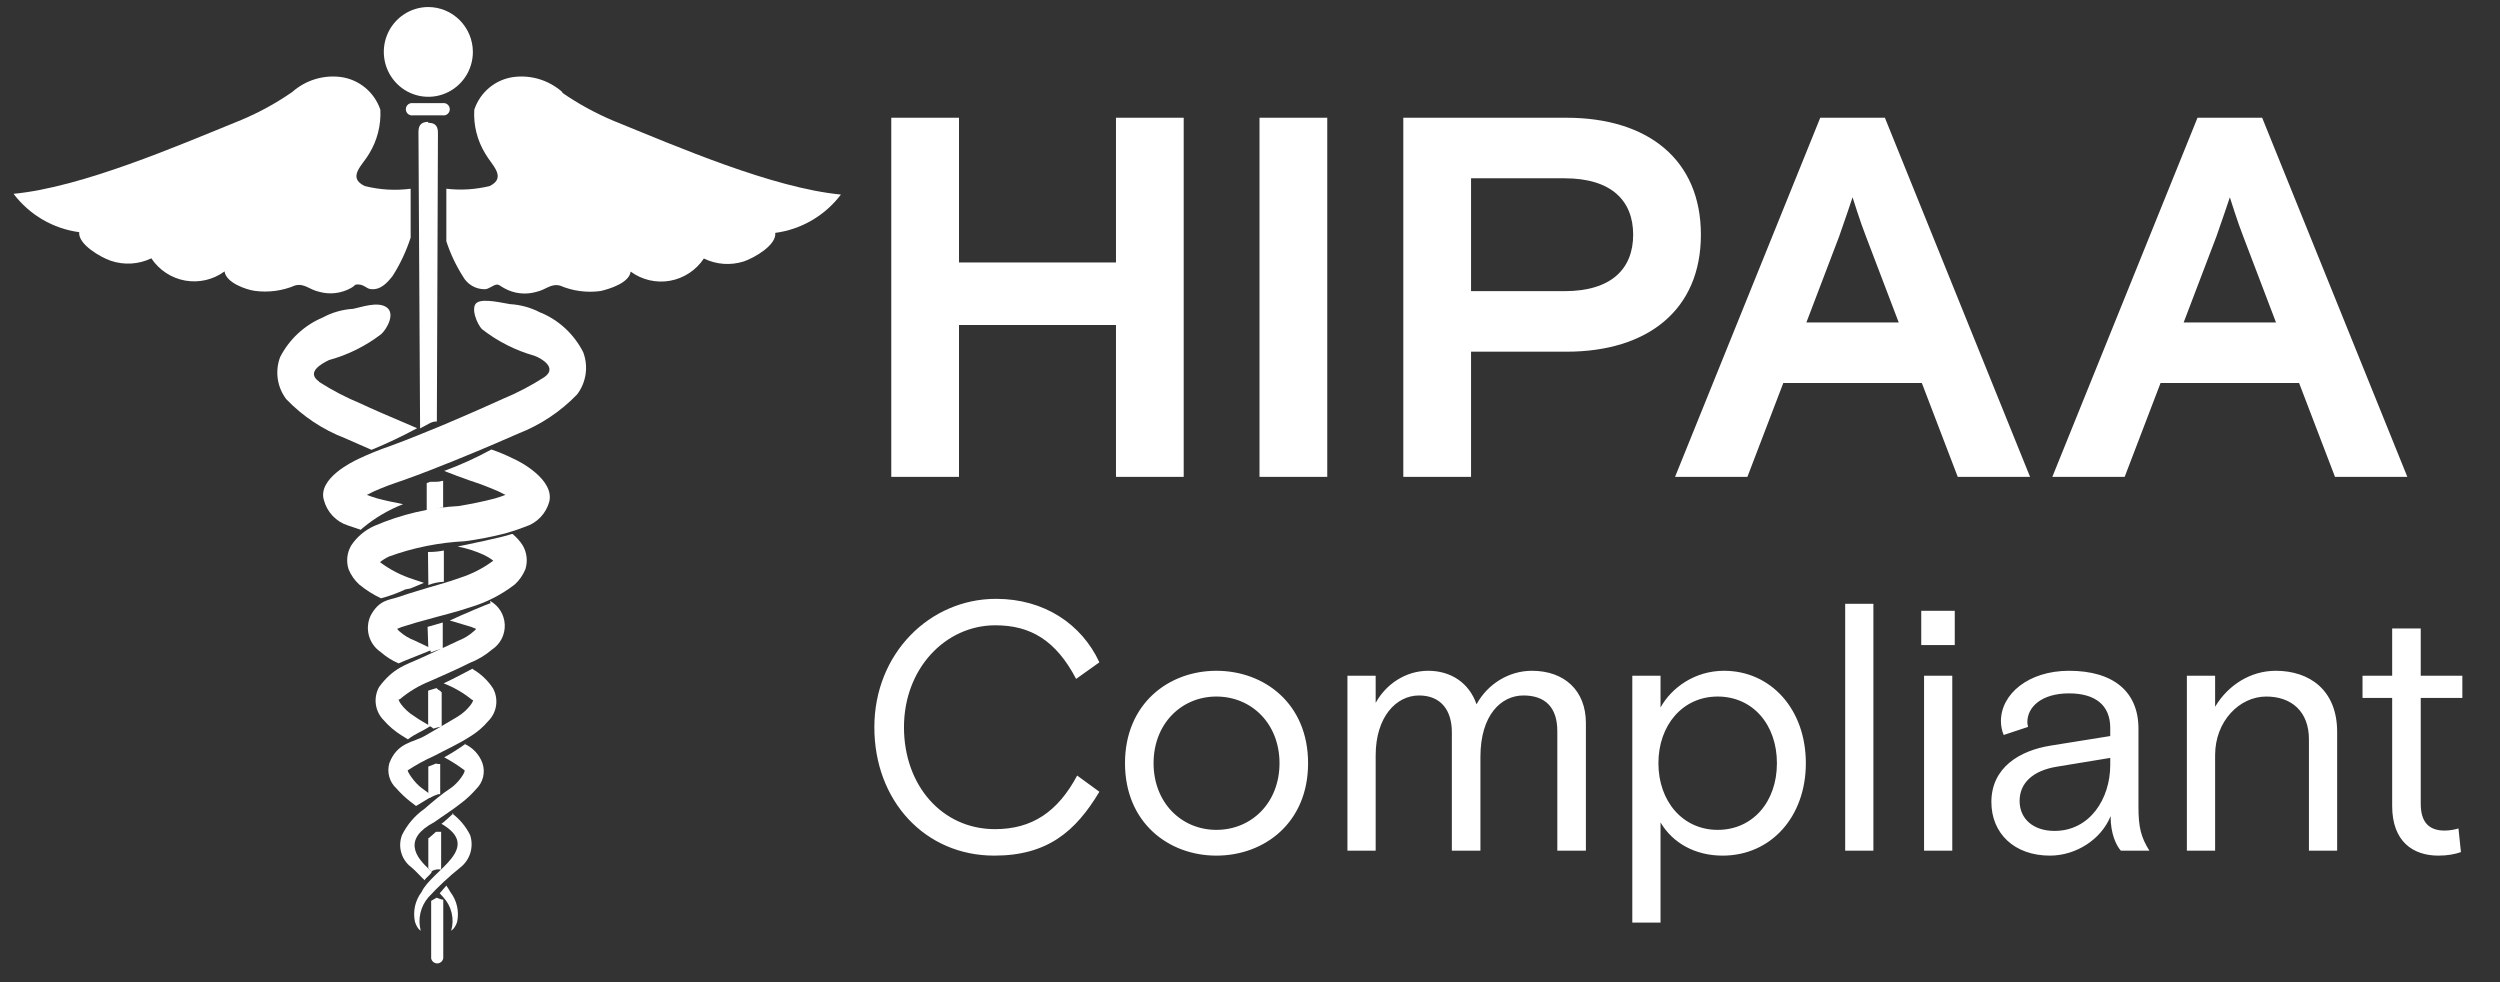
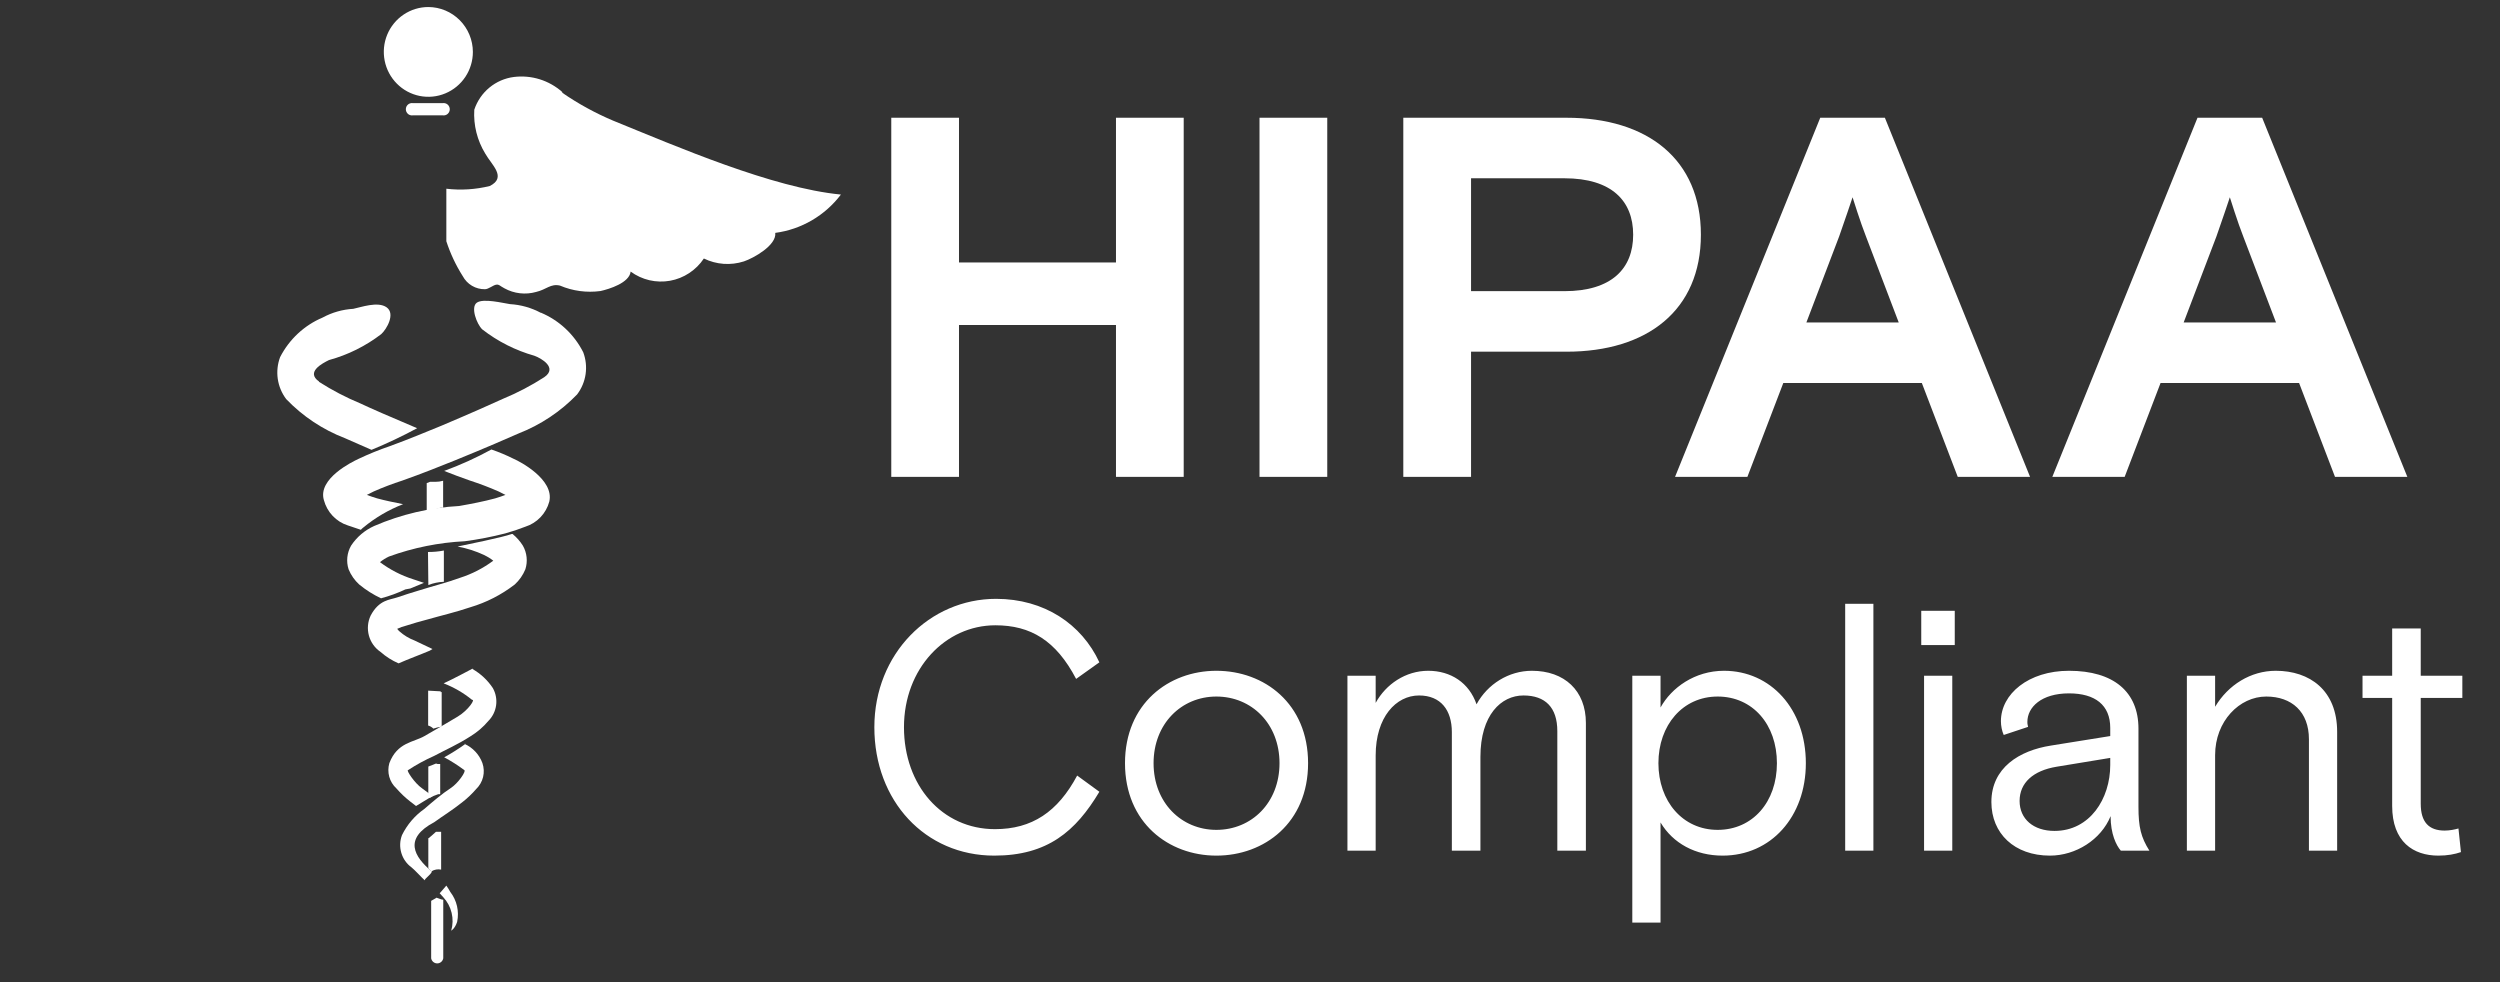
<svg xmlns="http://www.w3.org/2000/svg" width="112" height="44" viewBox="0 0 112 44" fill="none">
  <rect x="0" y="0" width="112" height="44" fill="#333333" stroke="none" />
  <g clip-path="url(#clip0_135_432)">
    <path d="M19.996 39.675C19.875 39.805 19.826 39.886 19.697 40.017L19.859 40.196C20.042 40.393 20.171 40.635 20.233 40.897C20.296 41.16 20.289 41.434 20.214 41.694C20.214 41.694 20.384 41.604 20.481 41.295C20.529 41.063 20.526 40.824 20.474 40.593C20.421 40.363 20.318 40.146 20.174 39.96C20.12 39.861 20.061 39.766 19.996 39.675Z" fill="white" />
    <path d="M20.854 33.325C20.549 33.545 20.23 33.747 19.9 33.927C20.216 34.096 20.519 34.289 20.805 34.505C20.886 34.554 20.53 35.091 20.175 35.319C19.82 35.547 19.367 35.93 19.012 36.239C18.585 36.538 18.241 36.942 18.01 37.411C17.912 37.666 17.901 37.947 17.979 38.209C18.056 38.472 18.218 38.7 18.438 38.86C18.608 38.999 18.882 39.308 19.028 39.438C19.028 39.357 19.278 39.21 19.351 39.047C18.543 38.38 18.066 37.566 19.456 36.833C19.836 36.557 20.264 36.296 20.692 35.954C20.924 35.775 21.138 35.574 21.33 35.352C21.483 35.205 21.591 35.018 21.642 34.812C21.692 34.605 21.682 34.389 21.613 34.188C21.543 33.996 21.435 33.821 21.296 33.673C21.158 33.525 20.991 33.406 20.805 33.325" fill="white" />
-     <path d="M21.977 27.025C21.92 27.025 20.684 27.546 20.151 27.799L20.918 28.027C21.059 28.064 21.197 28.113 21.33 28.173C21.299 28.217 21.261 28.256 21.217 28.287C21.023 28.462 20.799 28.6 20.555 28.694C19.981 28.971 19.375 29.239 18.794 29.508C18.212 29.777 17.614 29.915 16.984 30.778C16.854 31.012 16.802 31.282 16.837 31.547C16.872 31.813 16.991 32.06 17.178 32.252C17.411 32.522 17.683 32.755 17.986 32.944L18.276 33.123C18.592 32.87 18.955 32.748 19.278 32.528C19.028 32.382 18.777 32.243 18.551 32.081C18.066 31.788 17.743 31.267 17.905 31.332C18.311 30.988 18.769 30.713 19.262 30.517C19.836 30.257 20.425 30.013 21.032 29.704C21.399 29.562 21.741 29.358 22.041 29.101C22.224 28.981 22.373 28.815 22.474 28.619C22.574 28.423 22.622 28.205 22.613 27.985C22.604 27.765 22.538 27.551 22.423 27.364C22.307 27.177 22.145 27.024 21.952 26.919" fill="white" />
    <path d="M23.024 20.561C22.698 20.397 22.36 20.255 22.015 20.137C21.334 20.51 20.626 20.831 19.898 21.098C20.261 21.244 20.641 21.383 21.053 21.529C21.489 21.67 21.918 21.833 22.338 22.018L22.645 22.172C22.499 22.229 22.338 22.278 22.184 22.327C21.675 22.465 21.126 22.571 20.568 22.669C19.258 22.74 17.97 23.043 16.763 23.564C16.343 23.753 15.984 24.058 15.729 24.444C15.638 24.602 15.581 24.778 15.561 24.961C15.542 25.143 15.56 25.327 15.616 25.502C15.722 25.763 15.885 25.997 16.093 26.186C16.392 26.432 16.72 26.64 17.07 26.804C17.445 26.704 17.81 26.571 18.161 26.405L18.379 26.365L18.993 26.112L18.508 25.95C17.974 25.78 17.471 25.522 17.022 25.184C17.146 25.085 17.282 25 17.426 24.932C18.517 24.536 19.66 24.305 20.819 24.248C21.428 24.168 22.033 24.051 22.629 23.898C22.935 23.814 23.237 23.713 23.533 23.597C23.791 23.515 24.025 23.37 24.213 23.173C24.401 22.977 24.537 22.736 24.608 22.474C24.842 21.48 23.275 20.666 23.024 20.561Z" fill="white" />
-     <path d="M20.319 36.434C20.141 36.589 19.874 36.849 19.777 36.906C21.66 38.005 19.333 38.99 18.889 39.959C18.746 40.146 18.645 40.363 18.593 40.593C18.542 40.824 18.541 41.063 18.59 41.294C18.687 41.603 18.84 41.701 18.848 41.693C18.78 41.436 18.775 41.165 18.834 40.906C18.893 40.646 19.014 40.405 19.188 40.203C19.633 39.719 20.113 39.27 20.626 38.86C20.838 38.694 20.994 38.465 21.073 38.205C21.151 37.946 21.147 37.668 21.062 37.411C20.872 37.029 20.595 36.697 20.254 36.442" fill="white" />
    <path d="M21.184 29.947C21.184 29.947 20.287 30.427 19.875 30.614C20.336 30.792 20.767 31.042 21.151 31.355C21.305 31.314 20.99 31.811 20.505 32.104C20.02 32.397 19.511 32.69 19.018 32.975C18.526 33.26 17.799 33.252 17.443 34.188C17.385 34.387 17.384 34.599 17.439 34.8C17.495 35 17.605 35.18 17.758 35.32C17.95 35.541 18.164 35.743 18.396 35.922L18.639 36.109L19.374 35.662L18.913 35.32C18.558 35.075 18.203 34.506 18.275 34.506C18.65 34.259 19.045 34.044 19.455 33.862C19.972 33.586 20.513 33.35 21.07 32.991C21.375 32.806 21.648 32.572 21.878 32.299C22.067 32.11 22.189 31.863 22.226 31.597C22.262 31.331 22.211 31.06 22.08 30.826C21.846 30.473 21.534 30.181 21.167 29.971" fill="white" />
    <path d="M22.923 23.923C22.511 24.078 20.871 24.403 20.499 24.485C20.912 24.561 21.314 24.69 21.695 24.867C21.838 24.936 21.974 25.02 22.099 25.119C21.648 25.455 21.146 25.714 20.612 25.885C20.038 26.096 19.408 26.251 18.762 26.455C18.439 26.552 18.124 26.65 17.793 26.764C17.461 26.878 16.985 26.862 16.605 27.578C16.473 27.858 16.446 28.176 16.527 28.475C16.609 28.774 16.794 29.033 17.049 29.206C17.29 29.419 17.563 29.592 17.857 29.719C18.318 29.515 18.794 29.345 19.255 29.149L19.376 29.076L18.568 28.693C18.326 28.601 18.101 28.466 17.906 28.294C17.863 28.258 17.825 28.217 17.793 28.172C17.925 28.111 18.063 28.061 18.205 28.026C18.512 27.928 18.819 27.838 19.134 27.757C19.756 27.578 20.402 27.431 21.073 27.204C21.792 26.99 22.465 26.645 23.06 26.186C23.268 25.997 23.43 25.763 23.537 25.502C23.592 25.328 23.611 25.143 23.591 24.961C23.572 24.779 23.515 24.602 23.424 24.444C23.299 24.246 23.144 24.07 22.963 23.923" fill="white" />
    <path d="M24.23 14.015C23.803 13.786 23.332 13.653 22.849 13.625C22.517 13.576 21.653 13.356 21.362 13.56C21.071 13.763 21.362 14.528 21.605 14.756C22.3 15.297 23.093 15.698 23.939 15.937C24.238 16.043 24.998 16.474 24.384 16.897C23.797 17.276 23.178 17.6 22.534 17.866C22.089 18.07 21.128 18.501 19.779 19.071C19.1 19.348 18.325 19.673 17.476 19.983C16.992 20.148 16.517 20.341 16.054 20.561C15.796 20.683 14.22 21.44 14.511 22.408C14.582 22.673 14.717 22.915 14.905 23.113C15.092 23.311 15.327 23.458 15.586 23.54L16.167 23.735C16.201 23.696 16.239 23.661 16.28 23.63C16.814 23.189 17.414 22.837 18.058 22.587C17.654 22.506 17.25 22.425 16.895 22.327C16.741 22.278 16.579 22.229 16.434 22.172L16.741 22.018C17.16 21.833 17.589 21.67 18.026 21.529C18.922 21.212 19.714 20.894 20.401 20.617C21.782 20.056 22.768 19.624 23.228 19.421C24.219 19.035 25.114 18.438 25.854 17.671C26.056 17.405 26.187 17.093 26.235 16.762C26.283 16.432 26.246 16.094 26.129 15.782C25.725 14.982 25.052 14.353 24.23 14.007" fill="white" />
    <path d="M19.19 0.315C18.795 0.315 18.409 0.433 18.081 0.654C17.753 0.875 17.497 1.189 17.346 1.556C17.195 1.924 17.156 2.328 17.233 2.718C17.31 3.108 17.5 3.466 17.779 3.747C18.058 4.029 18.413 4.22 18.8 4.298C19.188 4.375 19.589 4.336 19.953 4.183C20.318 4.031 20.63 3.773 20.849 3.443C21.068 3.112 21.185 2.723 21.185 2.326C21.183 1.793 20.972 1.283 20.598 0.906C20.225 0.53 19.718 0.317 19.19 0.315Z" fill="white" />
    <path d="M19.828 4.621H18.503C18.464 4.614 18.423 4.616 18.385 4.627C18.346 4.637 18.31 4.656 18.279 4.682C18.249 4.708 18.224 4.741 18.207 4.777C18.19 4.814 18.182 4.854 18.182 4.894C18.182 4.934 18.19 4.974 18.207 5.011C18.224 5.047 18.249 5.08 18.279 5.106C18.31 5.132 18.346 5.151 18.385 5.161C18.423 5.172 18.464 5.174 18.503 5.167H19.828C19.868 5.174 19.908 5.172 19.947 5.161C19.985 5.151 20.021 5.132 20.052 5.106C20.083 5.08 20.107 5.047 20.124 5.011C20.141 4.974 20.15 4.934 20.15 4.894C20.15 4.854 20.141 4.814 20.124 4.777C20.107 4.741 20.083 4.708 20.052 4.682C20.021 4.656 19.985 4.637 19.947 4.627C19.908 4.616 19.868 4.614 19.828 4.621Z" fill="white" />
-     <path d="M19.191 5.46C18.949 5.46 18.747 5.541 18.747 5.9L18.82 19.193L19.272 18.949C19.341 18.916 19.415 18.894 19.49 18.884H19.571L19.62 5.94C19.62 5.582 19.426 5.501 19.175 5.501" fill="white" />
    <path d="M19.583 40.204L19.316 40.358V42.931C19.327 42.995 19.361 43.053 19.41 43.095C19.46 43.137 19.522 43.16 19.587 43.16C19.652 43.16 19.714 43.137 19.764 43.095C19.813 43.053 19.847 42.995 19.858 42.931V40.309C19.805 40.304 19.753 40.29 19.704 40.269C19.657 40.256 19.611 40.24 19.567 40.22" fill="white" />
    <path d="M19.19 26.21C19.412 26.122 19.647 26.073 19.885 26.064V24.664C19.651 24.709 19.412 24.731 19.174 24.729L19.19 26.21Z" fill="white" />
    <path d="M19.616 34.171C19.47 34.228 19.333 34.294 19.188 34.342V35.669L19.236 35.718V35.759C19.36 35.683 19.493 35.623 19.632 35.58H19.721V34.228H19.632H19.527" fill="white" />
    <path d="M19.189 37.55V38.902L19.27 38.983L19.335 39.032C19.463 38.955 19.616 38.928 19.763 38.959V37.266H19.529C19.407 37.371 19.294 37.485 19.165 37.583" fill="white" />
-     <path d="M19.762 30.973C19.683 30.939 19.612 30.889 19.552 30.827L19.181 30.941V32.504C19.269 32.529 19.35 32.576 19.415 32.642C19.536 32.6 19.66 32.57 19.787 32.553V31.006H19.722L19.762 30.973Z" fill="white" />
-     <path d="M19.189 29.035C19.23 29.073 19.266 29.117 19.294 29.165C19.298 29.187 19.298 29.209 19.294 29.23C19.447 29.17 19.603 29.119 19.762 29.076H19.835V27.887C19.609 27.96 19.383 28.017 19.156 28.083L19.189 29.035Z" fill="white" />
+     <path d="M19.762 30.973L19.181 30.941V32.504C19.269 32.529 19.35 32.576 19.415 32.642C19.536 32.6 19.66 32.57 19.787 32.553V31.006H19.722L19.762 30.973Z" fill="white" />
    <path d="M19.497 21.586H19.263L19.117 21.643V22.922C19.319 22.864 19.521 22.816 19.715 22.751C19.761 22.743 19.807 22.743 19.852 22.751V21.538C19.737 21.571 19.617 21.587 19.497 21.586Z" fill="white" />
-     <path d="M16.337 8.333C15.529 7.942 16.256 7.389 16.539 6.884C16.9 6.294 17.075 5.607 17.04 4.914C16.908 4.527 16.672 4.185 16.358 3.926C16.044 3.668 15.665 3.502 15.262 3.449C14.873 3.4 14.479 3.435 14.104 3.551C13.729 3.668 13.383 3.863 13.089 4.124C12.377 4.617 11.616 5.034 10.819 5.37C7.975 6.526 3.677 8.39 0.607 8.683C0.961 9.15 1.403 9.543 1.908 9.838C2.412 10.132 2.97 10.324 3.548 10.401C3.492 10.954 4.526 11.532 4.954 11.679C5.553 11.885 6.208 11.847 6.78 11.573C6.953 11.833 7.176 12.056 7.437 12.227C7.697 12.398 7.99 12.515 8.296 12.57C8.602 12.624 8.916 12.616 9.219 12.546C9.522 12.475 9.808 12.344 10.06 12.159C10.124 12.664 11.013 12.973 11.409 13.03C12.026 13.114 12.653 13.03 13.227 12.786C13.655 12.688 13.833 12.965 14.293 13.071C14.77 13.206 15.28 13.148 15.715 12.908C15.933 12.794 15.852 12.729 16.078 12.745C16.305 12.761 16.426 12.924 16.587 12.949C17.04 13.014 17.339 12.68 17.589 12.363C17.93 11.827 18.201 11.249 18.397 10.645V8.455C17.72 8.545 17.032 8.506 16.369 8.341" fill="white" />
    <path d="M25.191 4.124C24.897 3.863 24.551 3.668 24.176 3.551C23.802 3.435 23.407 3.4 23.018 3.449C22.616 3.501 22.237 3.666 21.924 3.925C21.611 4.184 21.377 4.527 21.248 4.914C21.206 5.606 21.379 6.294 21.741 6.884C22.024 7.389 22.719 7.942 21.943 8.333C21.306 8.49 20.647 8.532 19.996 8.455V10.808C20.175 11.358 20.422 11.883 20.731 12.371C20.828 12.551 20.971 12.701 21.146 12.804C21.322 12.908 21.522 12.96 21.725 12.957C21.887 12.957 22.097 12.77 22.234 12.753C22.371 12.737 22.379 12.802 22.598 12.916C23.032 13.156 23.543 13.214 24.019 13.079C24.48 12.973 24.666 12.696 25.086 12.794C25.659 13.038 26.287 13.122 26.904 13.038C27.299 12.949 28.196 12.672 28.253 12.167C28.504 12.352 28.79 12.483 29.093 12.554C29.396 12.624 29.71 12.633 30.017 12.578C30.323 12.523 30.615 12.407 30.875 12.235C31.136 12.064 31.36 11.841 31.533 11.581C32.092 11.855 32.734 11.901 33.326 11.711C33.763 11.565 34.797 10.987 34.732 10.433C35.31 10.356 35.868 10.165 36.373 9.87C36.877 9.575 37.319 9.183 37.673 8.716C34.603 8.422 30.305 6.558 27.461 5.402C26.665 5.065 25.904 4.648 25.191 4.157" fill="white" />
    <path d="M14.293 17.092C13.688 16.668 14.439 16.278 14.738 16.131C15.586 15.899 16.382 15.504 17.081 14.967C17.331 14.739 17.719 14.055 17.323 13.77C16.927 13.485 16.16 13.77 15.828 13.835C15.348 13.863 14.879 13.996 14.455 14.226C13.632 14.573 12.957 15.202 12.548 16.001C12.432 16.312 12.397 16.648 12.444 16.977C12.493 17.306 12.623 17.617 12.823 17.881C13.563 18.652 14.462 19.25 15.457 19.632L16.644 20.153C17.342 19.865 18.024 19.542 18.688 19.184C17.452 18.663 16.564 18.272 16.152 18.077C15.505 17.809 14.884 17.485 14.293 17.108" fill="white" />
  </g>
  <path d="M42.963 21.364H39.929V5.275H42.963V11.757H49.996V5.275H53.03V21.364H49.996V14.561H42.963V21.364ZM59.461 21.364H56.426V5.275H59.461V21.364ZM65.903 21.364H62.868V5.275H70.178C73.809 5.275 76.2 7.137 76.2 10.515C76.2 13.894 73.809 15.756 70.178 15.756H65.903V21.364ZM65.903 7.987V13.044H70.086C72.2 13.044 73.166 12.033 73.166 10.515C73.166 8.998 72.2 7.987 70.086 7.987H65.903ZM90.947 21.364H87.707L86.098 17.158H79.892L78.283 21.364H75.042L81.547 5.275H84.443L90.947 21.364ZM82.397 10.584L80.926 14.446H85.063L83.592 10.584C83.362 10.01 82.995 8.838 82.995 8.838C82.995 8.838 82.604 10.01 82.397 10.584ZM107.849 21.364H104.608L102.999 17.158H96.793L95.185 21.364H91.944L98.448 5.275H101.345L107.849 21.364ZM99.299 10.584L97.828 14.446H101.965L100.494 10.584C100.264 10.01 99.897 8.838 99.897 8.838C99.897 8.838 99.506 10.01 99.299 10.584Z" fill="white" />
  <path d="M44.544 38.332C41.446 38.332 39.171 35.882 39.171 32.58C39.171 29.277 41.652 26.828 44.623 26.828C46.787 26.828 48.462 27.965 49.252 29.672L48.21 30.415C47.309 28.692 46.171 28.013 44.591 28.013C42.363 28.013 40.498 29.941 40.498 32.58C40.498 35.187 42.205 37.146 44.575 37.146C46.234 37.146 47.388 36.372 48.257 34.745L49.252 35.471C48.194 37.241 46.93 38.332 44.544 38.332ZM54.493 38.332C52.36 38.332 50.4 36.862 50.4 34.191C50.4 31.521 52.36 30.051 54.493 30.051C56.642 30.051 58.602 31.521 58.602 34.191C58.602 36.862 56.642 38.332 54.493 38.332ZM54.493 37.178C56.073 37.178 57.322 35.961 57.322 34.191C57.322 32.422 56.073 31.205 54.493 31.205C52.929 31.205 51.68 32.422 51.68 34.191C51.68 35.961 52.929 37.178 54.493 37.178ZM61.63 38.11H60.365V30.273H61.63V31.489C62.088 30.652 62.973 30.051 63.984 30.051C64.996 30.051 65.817 30.589 66.149 31.552C66.639 30.652 67.587 30.051 68.63 30.051C70.084 30.051 71.048 30.936 71.048 32.39V38.11H69.768V32.754C69.768 31.695 69.23 31.157 68.251 31.157C67.255 31.157 66.323 32.027 66.323 33.907V38.11H65.043V32.801C65.043 31.821 64.553 31.157 63.573 31.157C62.546 31.157 61.63 32.121 61.63 33.844V38.11ZM74.392 41.334H73.127V30.273H74.392V31.695C74.882 30.81 75.924 30.051 77.236 30.051C79.322 30.051 80.902 31.758 80.902 34.191C80.902 36.593 79.338 38.332 77.173 38.332C75.956 38.332 74.945 37.779 74.392 36.846V41.334ZM76.951 37.178C78.516 37.178 79.606 35.93 79.606 34.191C79.606 32.453 78.516 31.205 76.951 31.205C75.387 31.205 74.297 32.485 74.297 34.191C74.297 35.898 75.387 37.178 76.951 37.178ZM83.928 38.11H82.664V27.049H83.928V38.11ZM87.573 28.898H86.072V27.365H87.573V28.898ZM87.462 38.11H86.198V30.273H87.462V38.11ZM91.837 38.332C90.241 38.332 89.214 37.336 89.214 35.93C89.214 34.397 90.463 33.623 91.885 33.401L94.539 32.975V32.611C94.539 31.584 93.86 31.063 92.691 31.063C91.458 31.063 90.826 31.679 90.826 32.343C90.826 32.406 90.826 32.437 90.858 32.564L89.767 32.927C89.688 32.754 89.641 32.516 89.641 32.311C89.641 31.094 90.873 30.051 92.691 30.051C94.697 30.051 95.803 31 95.803 32.643V36.151C95.803 37.052 95.914 37.51 96.293 38.11H95.013C94.808 37.873 94.555 37.368 94.555 36.562C94.129 37.62 92.991 38.332 91.837 38.332ZM92.043 37.225C93.623 37.225 94.539 35.788 94.539 34.27V33.954L92.138 34.349C91.079 34.523 90.478 35.076 90.478 35.882C90.478 36.688 91.095 37.225 92.043 37.225ZM99.237 38.11H97.972V30.273H99.237V31.663C99.821 30.683 100.833 30.051 101.954 30.051C103.471 30.051 104.704 30.92 104.704 32.785V38.11H103.44V33.117C103.44 31.884 102.666 31.205 101.528 31.205C100.327 31.205 99.237 32.311 99.237 33.828V38.11ZM109.239 38.332C108.117 38.332 107.169 37.715 107.169 36.103V31.268H105.841V30.273H107.169V28.155H108.449V30.273H110.313V31.268H108.449V36.009C108.449 36.83 108.812 37.21 109.523 37.21C109.744 37.21 109.981 37.162 110.139 37.115L110.25 38.174C109.981 38.268 109.65 38.332 109.239 38.332Z" fill="white" />
  <defs>
    <clipPath id="clip0_135_432">
      <rect width="37.49" height="43.381" fill="white" transform="translate(0.607 0.047)" />
    </clipPath>
  </defs>
</svg>